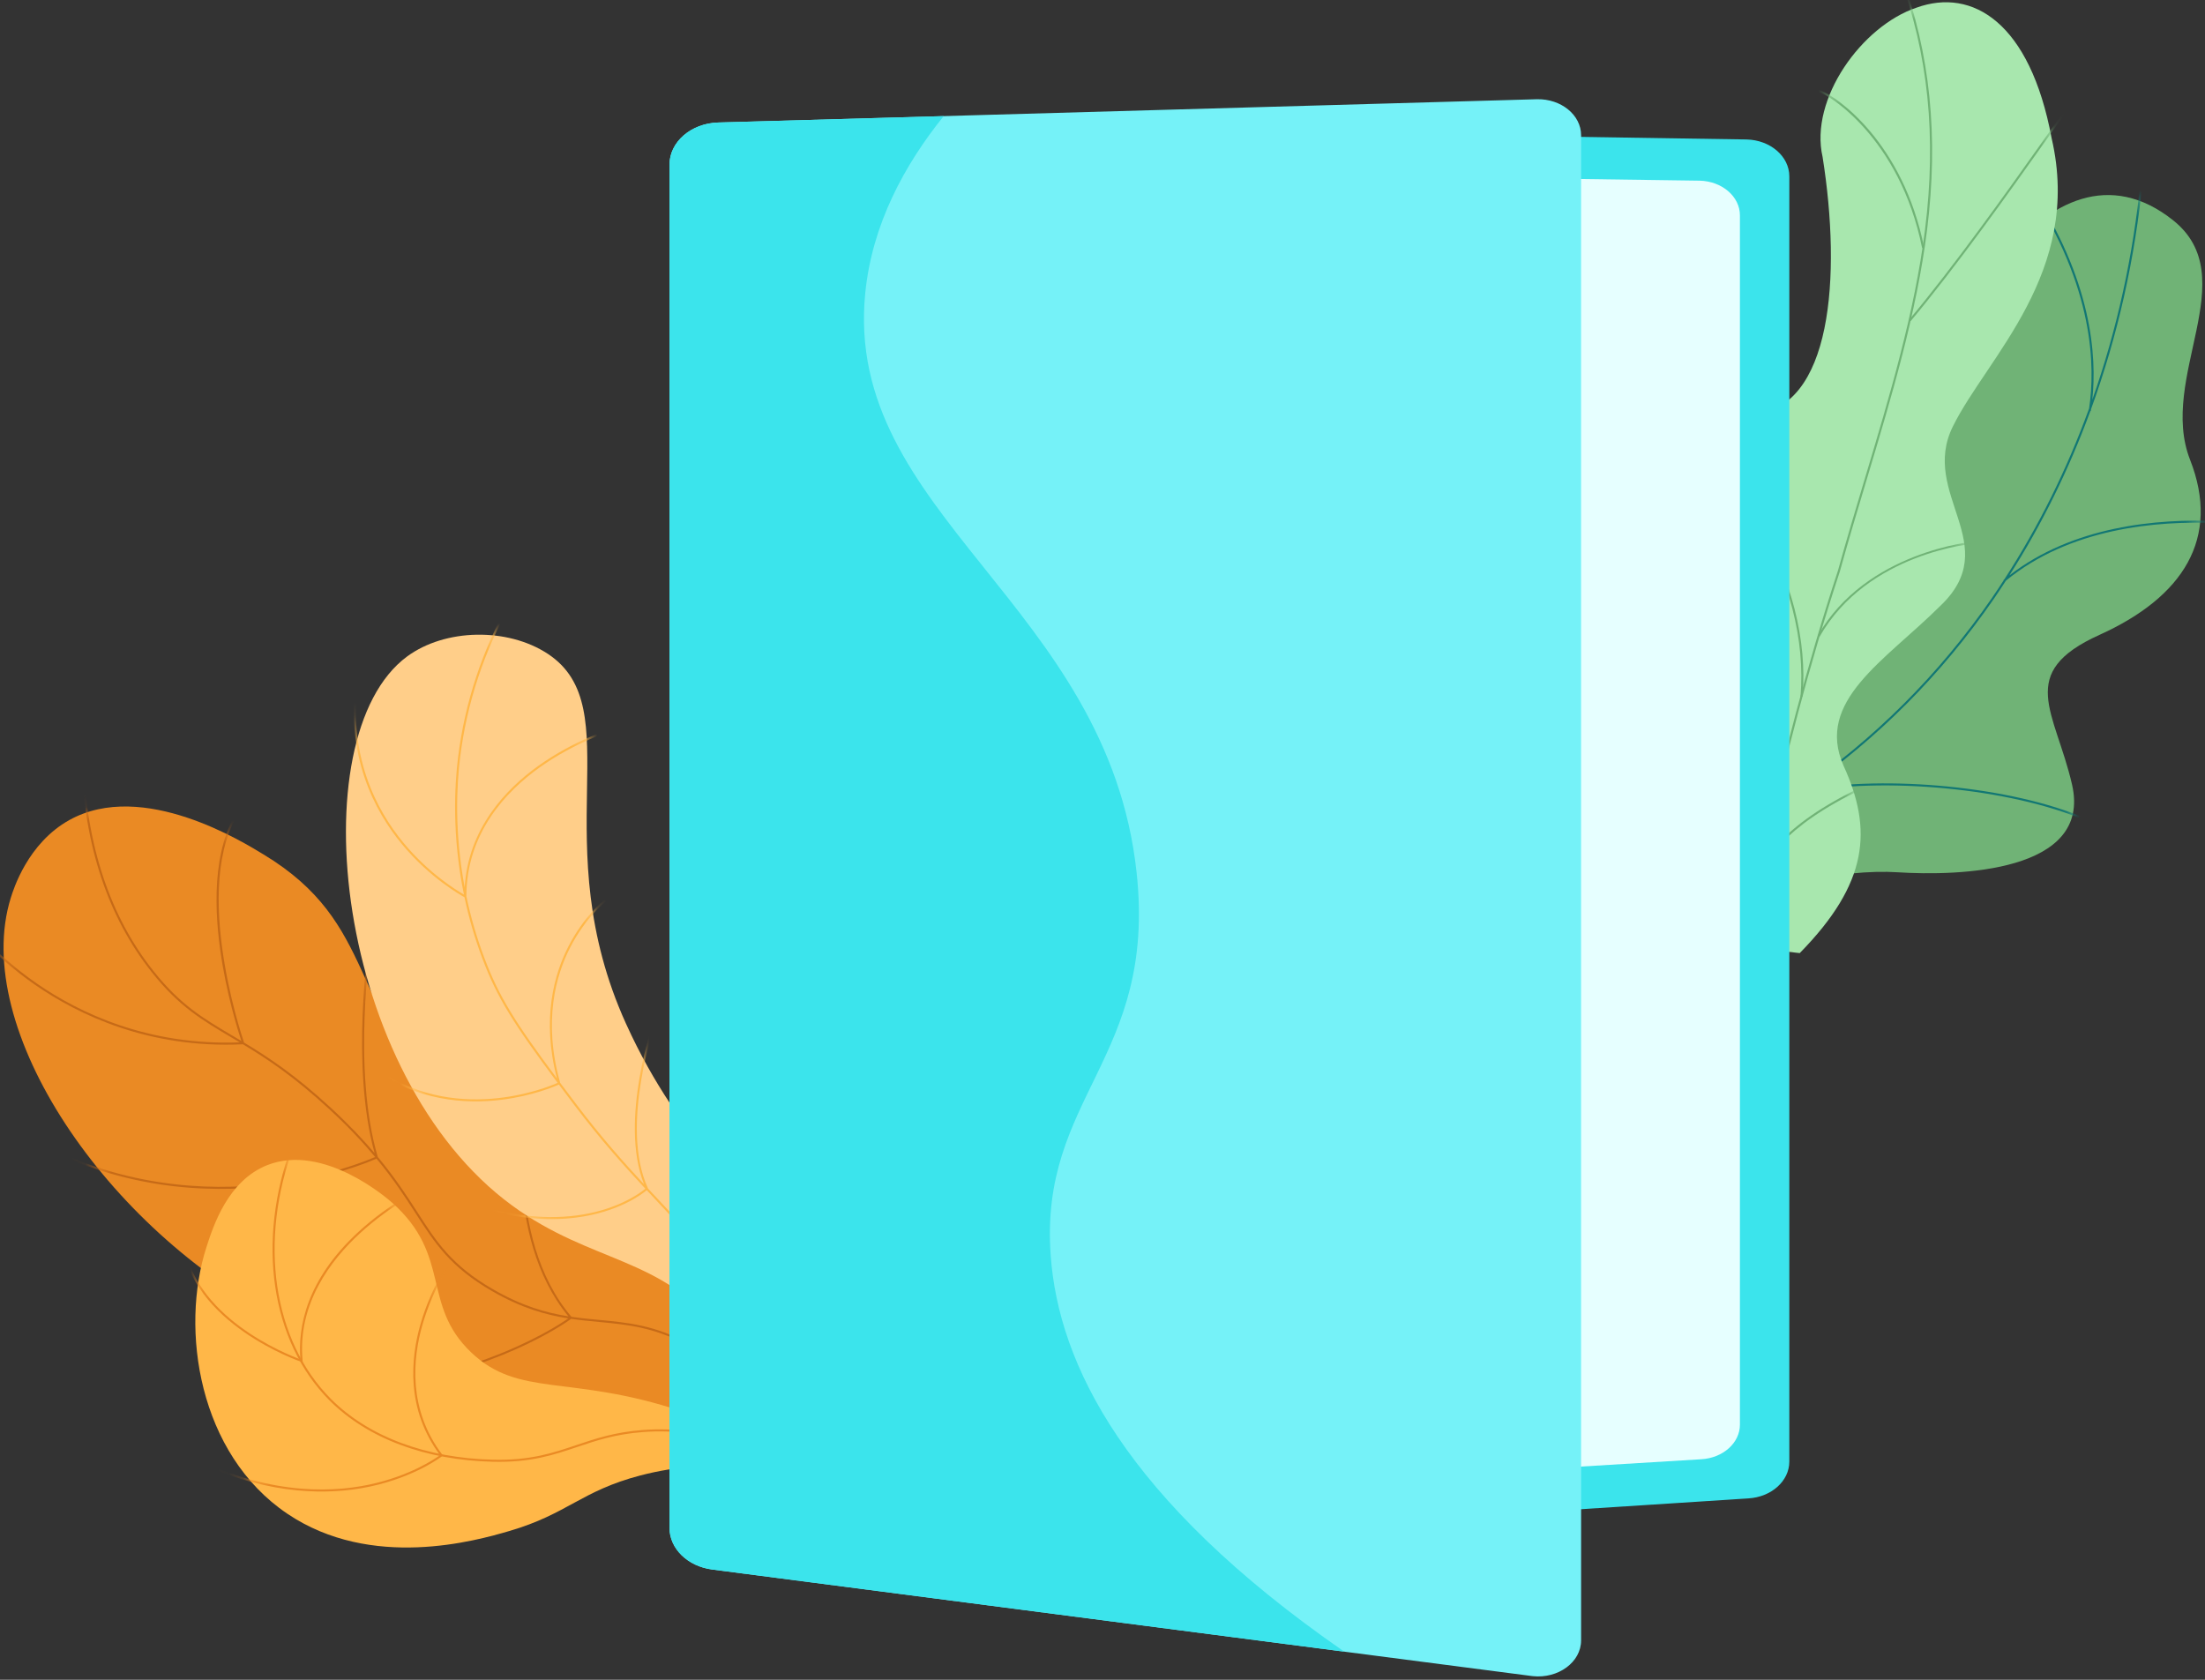
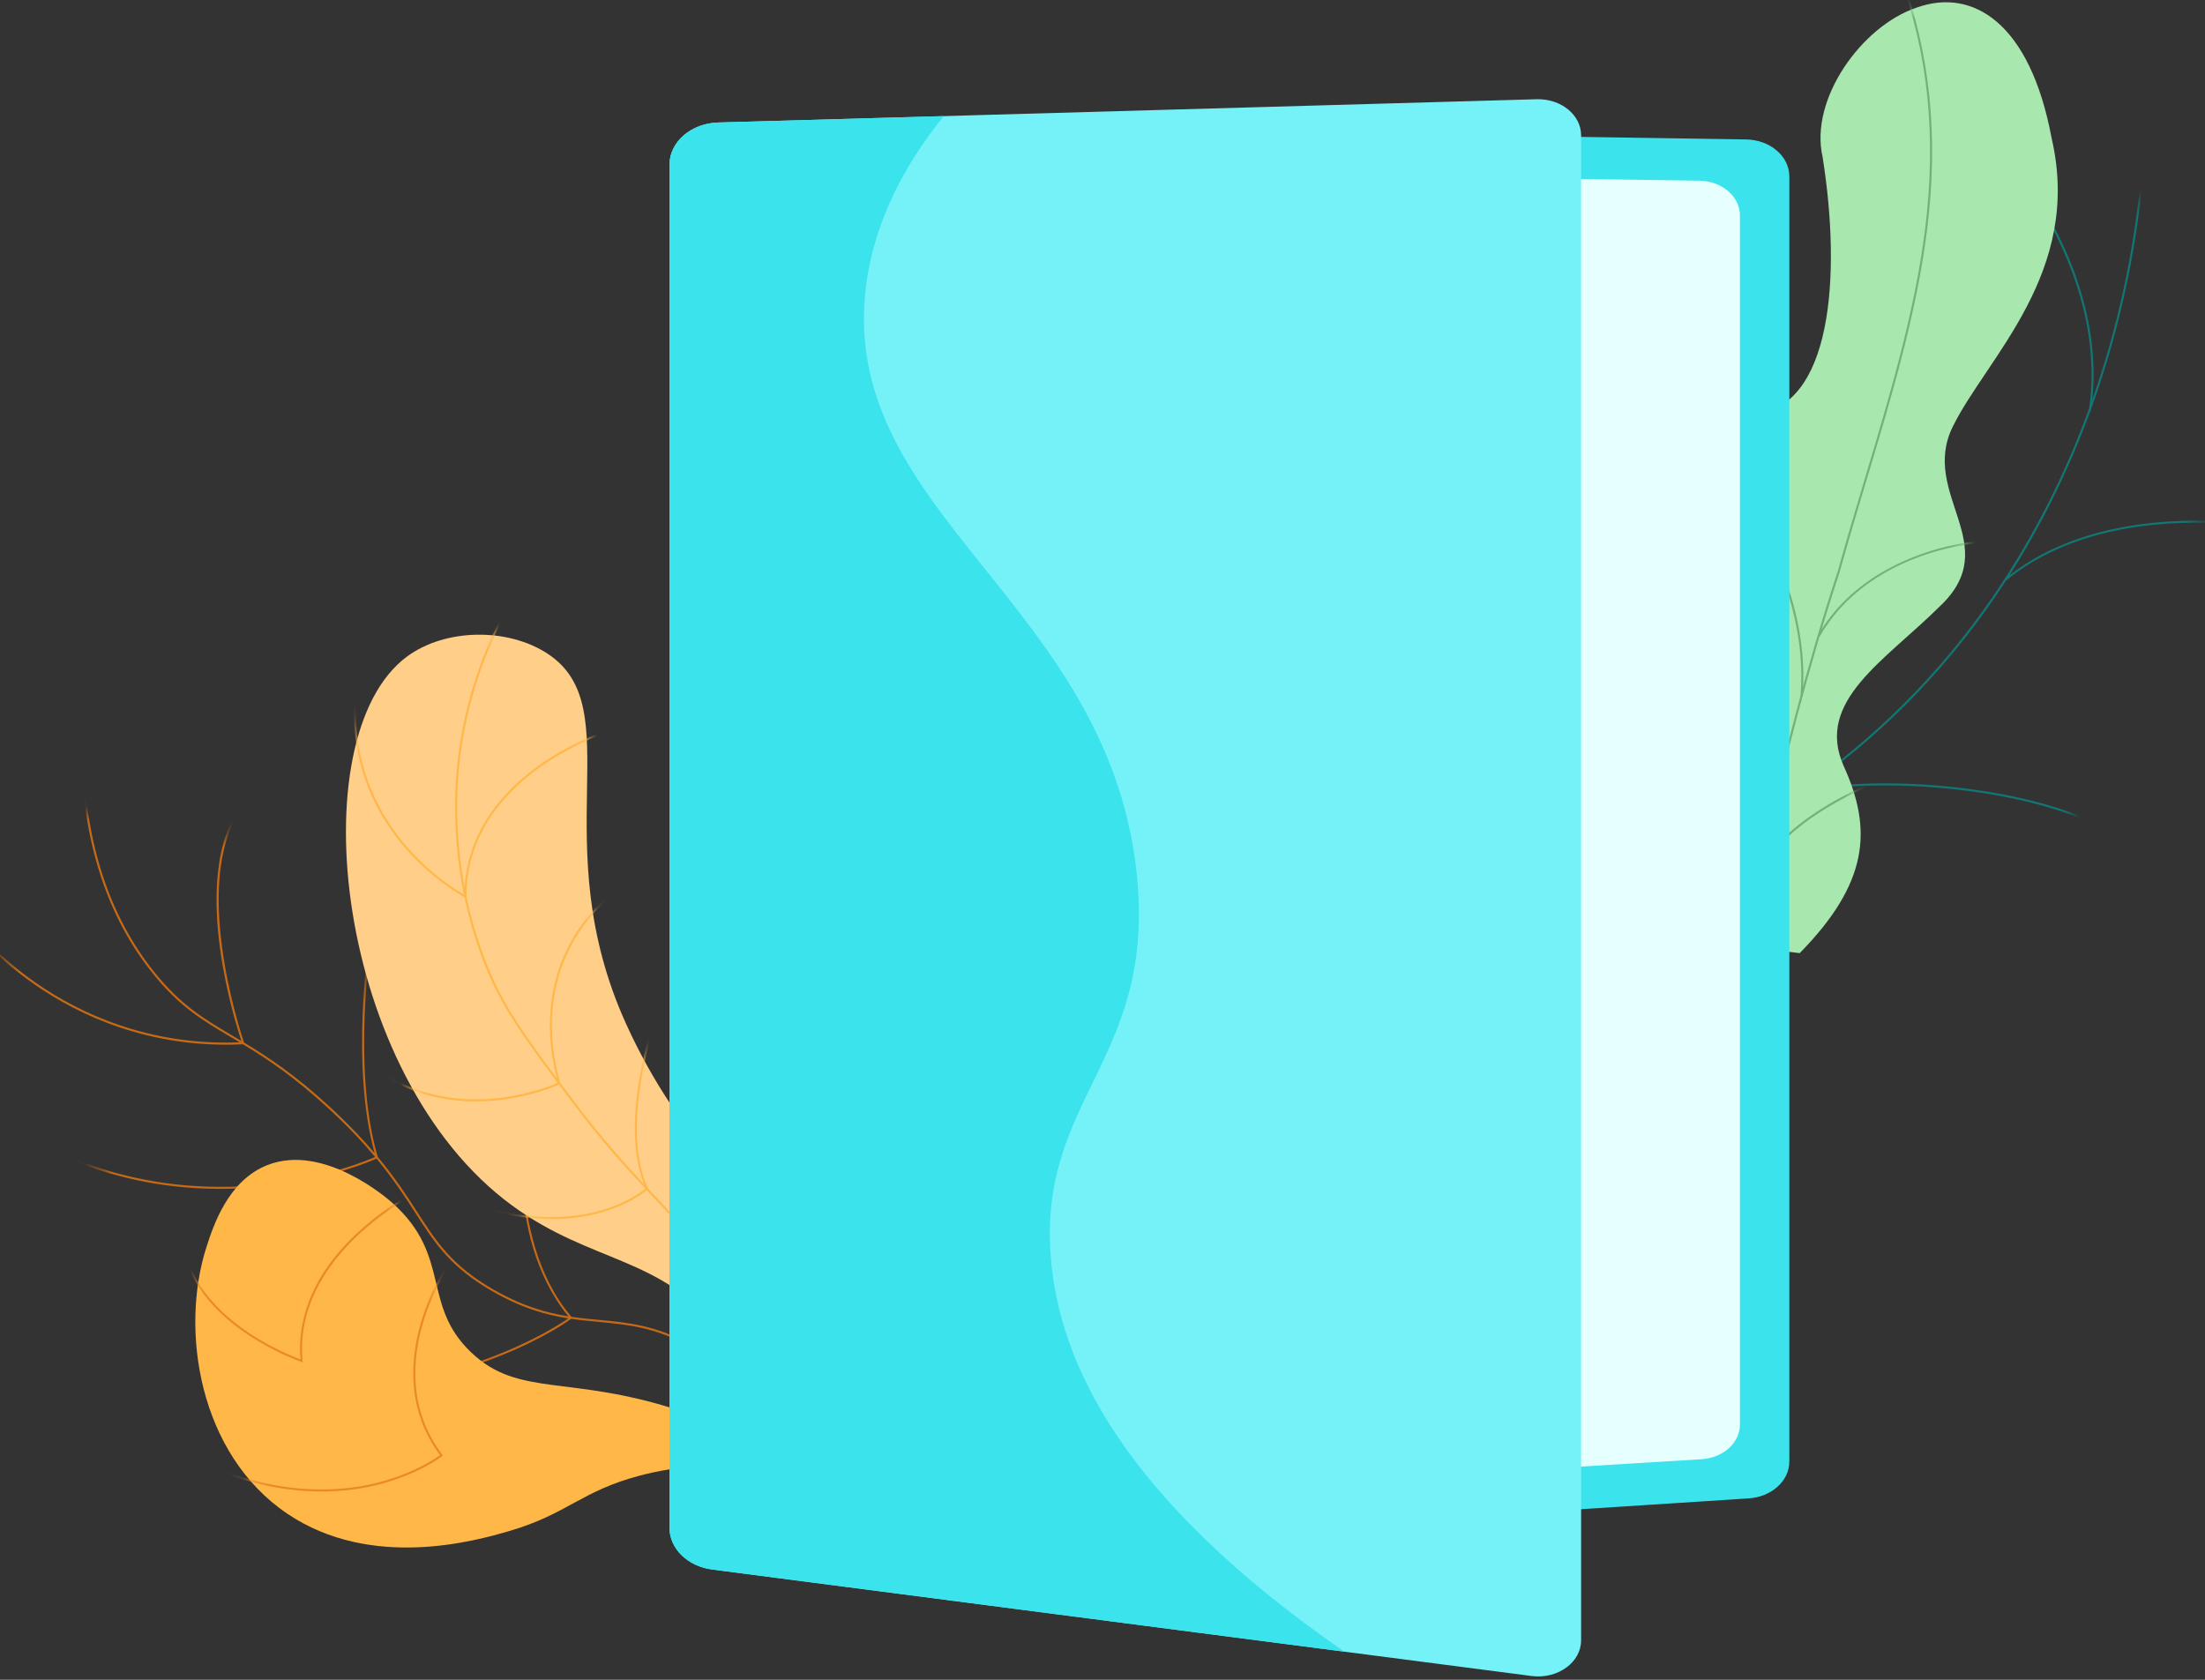
<svg xmlns="http://www.w3.org/2000/svg" width="168" height="128" viewBox="0 0 168 128" fill="none">
  <rect x="0" y="0" width="168" height="128" fill="#333333" stroke="none" />
-   <path fill-rule="evenodd" clip-rule="evenodd" d="M62.441 116.12C63.011 112.224 63.265 106.152 59.991 100.789C54.279 91.432 44.258 94.762 34.415 84.808C26.476 76.78 28.807 70.379 20.079 65.109C18.618 64.227 10.896 59.367 5.281 62.489C2.117 64.249 1.026 67.758 0.821 68.417C-2.275 78.374 8.129 93.673 21.44 100.508C29.087 104.435 31.504 103.058 44.916 107.553C52.796 110.194 58.742 113.675 62.441 116.12Z" fill="#EA8A24" />
  <mask id="mask0_1244_69379" style="mask-type:alpha" maskUnits="userSpaceOnUse" x="0" y="61" width="63" height="56">
    <path fill-rule="evenodd" clip-rule="evenodd" d="M5.281 62.489C2.118 64.249 1.026 67.758 0.821 68.416C-2.275 78.374 8.129 93.673 21.44 100.508C29.087 104.435 31.504 103.058 44.916 107.553C52.796 110.194 58.742 113.675 62.441 116.12C63.01 112.224 63.265 106.153 59.991 100.789C54.279 91.432 44.258 94.762 34.415 84.808C26.476 76.78 28.807 70.379 20.08 65.109C18.966 64.437 14.217 61.455 9.535 61.455C8.073 61.455 6.618 61.746 5.281 62.489Z" fill="white" />
  </mask>
  <g mask="url(#mask0_1244_69379)">
    <path fill-rule="evenodd" clip-rule="evenodd" d="M52.531 102.403C49.901 100.975 47.825 100.781 45.628 100.575C44.944 100.511 44.253 100.445 43.538 100.34C38.331 94.212 40.121 83.915 40.139 83.812L39.985 83.784C39.966 83.887 38.191 94.106 43.308 100.305C41.617 100.037 39.782 99.523 37.571 98.247C34.41 96.422 33.254 94.629 31.792 92.358C31.016 91.154 30.126 89.775 28.785 88.16C26.799 81.48 28.257 71.9 28.272 71.803L28.117 71.78C28.102 71.874 26.689 81.172 28.54 87.866C27.65 86.819 26.568 85.673 25.205 84.412C22.486 81.897 20.409 80.536 18.595 79.444C18.41 78.905 14.213 66.45 18.79 61.128L18.672 61.026C16.204 63.895 16.278 68.775 16.776 72.363C17.237 75.696 18.136 78.558 18.388 79.319C18.15 79.177 17.916 79.038 17.686 78.902C15.486 77.6 13.747 76.572 11.709 74.012C8.38 69.829 6.578 64.419 6.354 57.932L6.197 57.937C6.422 64.459 8.235 69.9 11.587 74.109C13.643 76.692 15.392 77.727 17.606 79.036C17.82 79.164 18.039 79.294 18.261 79.426C11.273 79.701 6.017 77.159 2.826 74.957C-0.678 72.541 -2.52 70.008 -2.538 69.983L-2.666 70.074C-2.648 70.1 -0.793 72.651 2.731 75.083C5.98 77.324 11.353 79.921 18.509 79.574C20.318 80.664 22.388 82.02 25.098 84.527C26.542 85.862 27.665 87.066 28.582 88.162C28.022 88.409 24.884 89.717 20.413 90.231C15.875 90.753 9.001 90.538 2.028 86.548L1.95 86.683C8.963 90.696 15.874 90.912 20.436 90.386C20.569 90.371 20.699 90.355 20.829 90.338C25.219 89.778 28.25 88.482 28.687 88.287C30.009 89.885 30.891 91.25 31.66 92.443C33.134 94.731 34.299 96.539 37.493 98.383C39.732 99.675 41.587 100.193 43.296 100.462C42.165 101.253 34.812 106.032 22.581 106.001L22.581 106.157C24.655 106.163 26.59 106.03 28.379 105.801C37.747 104.606 43.11 100.796 43.519 100.495C44.236 100.6 44.928 100.667 45.614 100.731C47.794 100.935 49.854 101.128 52.456 102.541C57.786 105.436 61.556 111.569 63.662 120.771L63.815 120.736C61.699 111.489 57.903 105.321 52.531 102.403Z" fill="#C66A17" />
  </g>
  <path fill-rule="evenodd" clip-rule="evenodd" d="M58.187 118.34C59.641 113.619 61.076 106.427 59.084 98.51C56.797 89.419 52.083 87.681 47.694 78.001C41.429 64.182 48.025 53.961 41.734 49.82C38.666 47.801 33.905 47.89 31.009 50.03C22.746 56.137 25.537 82.003 39.02 91.861C45.117 96.319 50.352 95.677 54.975 101.509C59.061 106.661 58.88 113.565 58.187 118.34Z" fill="#FFCE89" />
  <path fill-rule="evenodd" clip-rule="evenodd" d="M62.514 112.819C60.318 111.308 56.73 109.129 51.928 107.534C43.389 104.697 39.536 106.54 35.877 103.032C32.09 99.402 34.427 95.711 29.898 91.663C29.518 91.323 24.657 87.091 20.365 88.782C17.363 89.966 16.251 93.413 15.729 95.031C13.704 101.308 15.132 110.787 21.895 115.348C28.307 119.672 36.277 117.402 38.807 116.663C43.245 115.367 44.269 113.613 48.784 112.431C54.275 110.993 59.252 111.886 62.514 112.819Z" fill="#FFB748" />
  <mask id="mask1_1244_69379" style="mask-type:alpha" maskUnits="userSpaceOnUse" x="26" y="48" width="35" height="71">
    <path fill-rule="evenodd" clip-rule="evenodd" d="M31.008 50.03C22.746 56.138 25.537 82.003 39.02 91.861C45.118 96.319 50.352 95.677 54.975 101.508C59.061 106.661 58.88 113.565 58.187 118.341C59.642 113.619 61.077 106.427 59.084 98.51C56.797 89.419 52.082 87.681 47.694 78.001C41.429 64.182 48.025 53.96 41.734 49.82C40.256 48.847 38.383 48.363 36.516 48.363C34.509 48.363 32.509 48.922 31.008 50.03Z" fill="white" />
  </mask>
  <g mask="url(#mask1_1244_69379)">
    <path fill-rule="evenodd" clip-rule="evenodd" d="M56.922 100.727C54.919 96.488 52.757 94.18 50.021 91.259C49.811 91.034 49.597 90.806 49.38 90.573L49.365 90.541C47.166 85.769 49.956 77.835 49.985 77.755L49.837 77.702C49.809 77.781 47.138 85.383 49.069 90.24C47.531 88.582 45.821 86.672 43.891 84.119C43.459 83.548 43.057 83.014 42.681 82.512C41.351 77.805 42.363 74.298 43.448 72.185C44.626 69.892 46.14 68.697 46.155 68.686L46.059 68.562C46.043 68.574 44.506 69.785 43.312 72.107C42.241 74.189 41.245 77.61 42.434 82.18C39.191 77.827 38.005 75.905 36.911 73.014C36.297 71.392 35.852 69.81 35.535 68.302C35.533 63.483 38.562 60.305 41.105 58.486C43.871 56.509 46.675 55.667 46.703 55.659L46.658 55.508C46.63 55.517 43.804 56.366 41.018 58.356C38.564 60.11 35.671 63.12 35.405 67.628C34.603 63.376 34.799 59.779 35.06 57.69C35.58 53.536 36.899 49.567 38.98 45.894L38.843 45.817C36.752 49.508 35.427 53.496 34.904 57.67C34.631 59.852 34.427 63.67 35.348 68.164C34.792 67.849 32.683 66.565 30.751 64.232C28.687 61.74 26.415 57.512 27.314 51.516L27.159 51.493C26.252 57.545 28.546 61.816 30.63 64.332C32.755 66.897 35.099 68.21 35.389 68.366C35.707 69.872 36.152 71.451 36.764 73.069C37.885 76.03 39.099 77.978 42.488 82.515C41.643 82.888 34.529 85.802 28.395 81.225L28.301 81.351C31.73 83.909 35.461 84.153 38.258 83.796C40.588 83.499 42.265 82.787 42.584 82.644C42.952 83.136 43.344 83.657 43.765 84.213C45.791 86.892 47.573 88.865 49.169 90.578C48.576 91.075 44.072 94.491 35.575 91.578L35.524 91.726C38.953 92.901 41.742 93.053 43.893 92.778C47.13 92.365 48.918 90.993 49.276 90.692C49.489 90.921 49.7 91.145 49.906 91.366C52.633 94.277 54.788 96.577 56.78 100.794C57.647 102.629 58.361 104.555 58.902 106.518L59.053 106.476C58.51 104.505 57.793 102.57 56.922 100.727Z" fill="#FFB748" />
  </g>
  <mask id="mask2_1244_69379" style="mask-type:alpha" maskUnits="userSpaceOnUse" x="14" y="88" width="49" height="30">
    <path fill-rule="evenodd" clip-rule="evenodd" d="M20.365 88.782C17.363 89.966 16.251 93.413 15.729 95.031C13.704 101.308 15.132 110.787 21.895 115.348C28.307 119.672 36.277 117.402 38.807 116.663C43.245 115.367 44.269 113.613 48.785 112.431C54.275 110.993 59.252 111.886 62.514 112.819C60.318 111.308 56.73 109.129 51.928 107.533C43.389 104.697 39.536 106.539 35.877 103.032C32.09 99.402 34.427 95.711 29.898 91.663C29.581 91.379 26.143 88.385 22.52 88.385C21.801 88.385 21.076 88.502 20.365 88.782Z" fill="white" />
  </mask>
  <g mask="url(#mask2_1244_69379)">
-     <path fill-rule="evenodd" clip-rule="evenodd" d="M64.315 114.194C58.995 110.465 53.84 108.758 48.996 109.121C46.882 109.28 45.401 109.779 43.969 110.262C42.155 110.873 40.442 111.451 37.574 111.386C32.422 111.27 27.993 109.608 25.103 106.708C20.628 102.218 19.507 94.572 22.248 87.23L22.395 87.284C19.676 94.57 20.782 102.15 25.214 106.598C28.076 109.469 32.467 111.114 37.578 111.23C40.418 111.294 42.118 110.72 43.919 110.113C45.36 109.628 46.85 109.125 48.984 108.965C53.866 108.6 59.054 110.316 64.406 114.066L64.315 114.194Z" fill="#EA8A24" />
    <path fill-rule="evenodd" clip-rule="evenodd" d="M23.068 103.811L22.953 103.772C22.868 103.744 14.464 100.861 13.822 94.421L13.979 94.406C14.569 100.338 21.883 103.216 22.889 103.584C22.691 101.158 23.317 97.542 27.314 93.866C29.738 91.635 32.297 90.424 32.322 90.412L32.389 90.553C32.363 90.565 29.824 91.769 27.417 93.984C25.201 96.023 22.646 99.362 23.056 103.691L23.068 103.811Z" fill="#EA8A24" />
    <path fill-rule="evenodd" clip-rule="evenodd" d="M26.8 113.511C23.574 113.922 18.956 113.598 13.455 110.614L13.53 110.477C19.812 113.885 24.931 113.801 28.119 113.13C31.238 112.474 33.168 111.144 33.528 110.881C30.927 107.394 31.28 103.527 32.04 100.891C32.866 98.024 34.337 95.954 34.352 95.934L34.48 96.025C34.465 96.045 33.007 98.096 32.189 100.939C31.436 103.555 31.087 107.399 33.7 110.85L33.746 110.911L33.686 110.958C33.666 110.974 31.648 112.546 28.16 113.282C27.739 113.37 27.285 113.449 26.8 113.511Z" fill="#EA8A24" />
  </g>
-   <path fill-rule="evenodd" clip-rule="evenodd" d="M121.656 60.093C122.719 64.715 123.609 69.462 124.654 74.122C127.328 74.578 130.486 75.05 131.376 71.8C132.615 67.282 140.767 66.222 144.551 66.466C149.234 66.767 159.416 66.48 157.868 59.776C156.58 54.195 153.567 51.265 159.96 48.377C166.353 45.489 169.201 41.001 166.863 35.035C164.403 28.756 171.043 21.133 165.559 16.776C156.006 9.184 146.819 25.99 146.635 35.621C146.452 45.252 141.387 42.716 135.043 44.052C126.383 45.876 132.869 54.273 129.434 57.739C126.742 60.456 124.873 59.75 121.656 60.093Z" fill="#70B376" />
  <mask id="mask3_1244_69379" style="mask-type:alpha" maskUnits="userSpaceOnUse" x="121" y="14" width="47" height="61">
    <path fill-rule="evenodd" clip-rule="evenodd" d="M146.636 35.621C146.452 45.252 141.387 42.717 135.043 44.052C126.383 45.876 132.869 54.273 129.435 57.739C126.741 60.456 124.873 59.75 121.656 60.093C122.719 64.715 123.609 69.461 124.654 74.122C127.328 74.578 130.486 75.05 131.376 71.801C132.615 67.283 140.767 66.222 144.551 66.465C149.234 66.766 159.416 66.481 157.868 59.776C156.58 54.195 153.567 51.265 159.96 48.377C166.353 45.49 169.201 41.001 166.863 35.035C164.403 28.756 171.043 21.133 165.559 16.776C163.883 15.444 162.217 14.863 160.609 14.862C153.057 14.861 146.787 27.68 146.636 35.621Z" fill="white" />
  </mask>
  <g mask="url(#mask3_1244_69379)">
    <path fill-rule="evenodd" clip-rule="evenodd" d="M153.096 43.845C155.575 39.965 157.638 35.758 159.266 31.318L159.298 31.323C159.307 31.272 159.314 31.218 159.322 31.166C161.335 25.635 162.672 19.739 163.262 13.639L163.105 13.624C162.54 19.47 161.291 25.128 159.414 30.457C159.766 27.169 159.407 21.312 154.668 14.203L154.537 14.29C159.602 21.887 159.637 28.038 159.169 31.127C157.485 35.755 155.322 40.125 152.715 44.141C152.692 44.159 152.668 44.175 152.645 44.194L152.664 44.217C152.372 44.665 152.079 45.112 151.776 45.552C147.737 51.406 142.749 56.368 137.046 60.268C137.011 60.275 136.975 60.281 136.94 60.288L136.95 60.335C134.901 61.73 132.758 62.983 130.536 64.095C132.719 62.017 134.003 58.94 134.354 54.924C134.642 51.612 134.303 47.751 133.344 43.445L133.191 43.479C134.146 47.769 134.485 51.615 134.197 54.91C133.829 59.13 132.426 62.301 130.024 64.348C128.531 65.075 127.007 65.746 125.445 66.34L125.501 66.486C126.882 65.961 128.235 65.38 129.561 64.751L129.64 64.856C129.801 64.736 129.956 64.609 130.109 64.48C132.542 63.293 134.881 61.937 137.109 60.415C143.47 59.15 153.176 60.075 158.829 62.497L158.891 62.353C153.314 59.964 143.811 59.025 137.421 60.196C143.02 56.316 147.923 51.412 151.906 45.641C152.221 45.183 152.527 44.716 152.831 44.248C157.671 40.265 164.25 39.66 168.931 39.86L168.938 39.704C164.344 39.508 157.936 40.09 153.096 43.845Z" fill="#127774" />
  </g>
  <path fill-rule="evenodd" clip-rule="evenodd" d="M137.122 72.627C133.845 72.269 130.567 71.837 127.293 71.329C127.242 71.379 125.911 64.353 129.139 60.523C135.529 53.1 130.806 46.823 129.385 43.053C127.159 37.749 128.008 31.885 133.496 31.596C139.578 31.157 140.309 21.066 138.865 11.965C137.846 7.538 141.864 1.972 146.029 0.58C150.276 -0.948 154.67 1.697 156.315 10.535C158.687 20.752 151.386 27.235 148.789 32.497C146.233 37.663 152.769 41.525 147.797 46.202C143.623 50.349 138.282 53.416 140.462 58.351C142.693 63.227 142.353 67.293 137.122 72.627Z" fill="#A8E7AE" />
  <mask id="mask4_1244_69379" style="mask-type:alpha" maskUnits="userSpaceOnUse" x="126" y="0" width="31" height="73">
    <path fill-rule="evenodd" clip-rule="evenodd" d="M146.029 0.58C141.864 1.972 137.846 7.537 138.865 11.965C140.309 21.066 139.578 31.157 133.496 31.596C128.009 31.885 127.159 37.749 129.385 43.053C130.806 46.823 135.529 53.1 129.139 60.523C125.911 64.353 127.242 71.379 127.293 71.329C130.567 71.836 133.845 72.269 137.122 72.626C142.353 67.293 142.693 63.227 140.462 58.351C138.283 53.416 143.623 50.349 147.797 46.202C152.769 41.525 146.233 37.663 148.789 32.497C151.386 27.235 158.687 20.751 156.315 10.535C154.959 3.249 151.735 0.172 148.265 0.172C147.526 0.172 146.775 0.312 146.029 0.58Z" fill="white" />
  </mask>
  <g mask="url(#mask4_1244_69379)">
    <path fill-rule="evenodd" clip-rule="evenodd" d="M132.635 73.21C132.631 73.147 135.192 58.171 140.029 43.499C140.684 41.13 141.402 38.737 142.097 36.423C143.956 30.229 145.879 23.824 146.67 17.489C147.554 10.408 146.91 4.084 144.702 -1.845L144.849 -1.899C147.066 4.054 147.712 10.402 146.826 17.508C146.033 23.857 144.109 30.268 142.247 36.468C141.553 38.781 140.835 41.173 140.18 43.544C135.356 58.177 132.797 73.118 132.792 73.207L132.635 73.21Z" fill="#70B376" />
-     <path fill-rule="evenodd" clip-rule="evenodd" d="M145.575 24.469L145.455 24.369C148.94 20.209 153.112 14.325 155.353 11.165C157.16 8.617 157.171 8.618 157.258 8.628L157.239 8.784L157.249 8.706L157.285 8.773C157.188 8.848 156.435 9.91 155.481 11.255C153.239 14.417 149.064 20.304 145.575 24.469Z" fill="#70B376" />
-     <path fill-rule="evenodd" clip-rule="evenodd" d="M146.447 18.901C144.728 10.363 139.12 7.102 138.623 7.034C138.622 7.033 138.62 7.033 138.619 7.033L138.625 6.975L138.566 6.893C138.607 6.865 138.659 6.876 138.739 6.907C139.989 7.396 144.987 10.856 146.601 18.87L146.447 18.901Z" fill="#70B376" />
    <path fill-rule="evenodd" clip-rule="evenodd" d="M137.183 53.068C137.536 48.758 136.361 44.18 133.692 39.46C132.3 36.998 130.552 34.6 128.497 32.334C128.347 32.169 128.294 32.11 128.277 32.083L128.41 31.999C128.423 32.019 128.511 32.116 128.613 32.228C130.676 34.504 132.431 36.911 133.829 39.383C136.514 44.131 137.695 48.74 137.339 53.081L137.183 53.068Z" fill="#70B376" />
    <path fill-rule="evenodd" clip-rule="evenodd" d="M150.441 41.268L150.469 41.341L150.441 41.268ZM138.638 48.511L138.502 48.434C142.175 41.996 150.388 41.252 150.486 41.265H150.486L150.547 41.336L150.497 41.414L150.469 41.342L150.466 41.419C150.388 41.419 142.304 42.087 138.638 48.511Z" fill="#70B376" />
    <path fill-rule="evenodd" clip-rule="evenodd" d="M133.087 70.763C133.086 68.894 132.298 65.736 128.548 61.307C128.34 61.061 128.34 61.061 128.345 61.019L128.423 61.028L128.493 60.994C128.504 61.013 128.58 61.102 128.668 61.205C132.449 65.671 133.243 68.867 133.244 70.763H133.087Z" fill="#70B376" />
    <path fill-rule="evenodd" clip-rule="evenodd" d="M133.941 67.214L133.789 67.176C134.15 65.737 135.674 62.888 141.828 59.972C141.913 59.932 141.967 59.907 141.987 59.895L142.063 60.032C142.043 60.044 141.985 60.071 141.895 60.114C135.8 63.001 134.295 65.802 133.941 67.214Z" fill="#70B376" />
  </g>
  <path fill-rule="evenodd" clip-rule="evenodd" d="M55.824 9.44V119.174L133.208 114.178C134.966 114.075 136.329 112.851 136.329 111.374V13.437C136.329 11.916 134.884 10.67 133.07 10.627L55.824 9.44Z" fill="#3BE4EC" />
  <path fill-rule="evenodd" clip-rule="evenodd" d="M51.893 12.685V115.929L129.63 111.194C131.283 111.097 132.566 109.945 132.566 108.556V16.411C132.566 14.979 131.206 13.808 129.499 13.767L51.893 12.685Z" fill="#E6FFFF" />
  <path fill-rule="evenodd" clip-rule="evenodd" d="M51.008 12.553V116.415C51.008 118.003 52.389 119.354 54.261 119.597L116.767 127.721C118.728 127.933 120.465 126.653 120.465 124.996V10.308C120.465 8.762 118.945 7.522 117.102 7.561L54.719 9.335C52.649 9.394 51.008 10.817 51.008 12.553Z" fill="#75F2F8" />
  <path fill-rule="evenodd" clip-rule="evenodd" d="M80.055 95.706C79.154 83.577 88.114 80.682 86.604 66.53C84.417 46.036 64.251 39.196 65.924 22.333C66.447 17.068 68.929 12.538 71.902 8.847L54.719 9.335C52.649 9.394 51.008 10.817 51.008 12.553V116.415C51.008 118.003 52.389 119.354 54.26 119.597L102.417 125.856C85.615 114.218 80.664 103.894 80.055 95.706Z" fill="#3BE4EC" />
</svg>